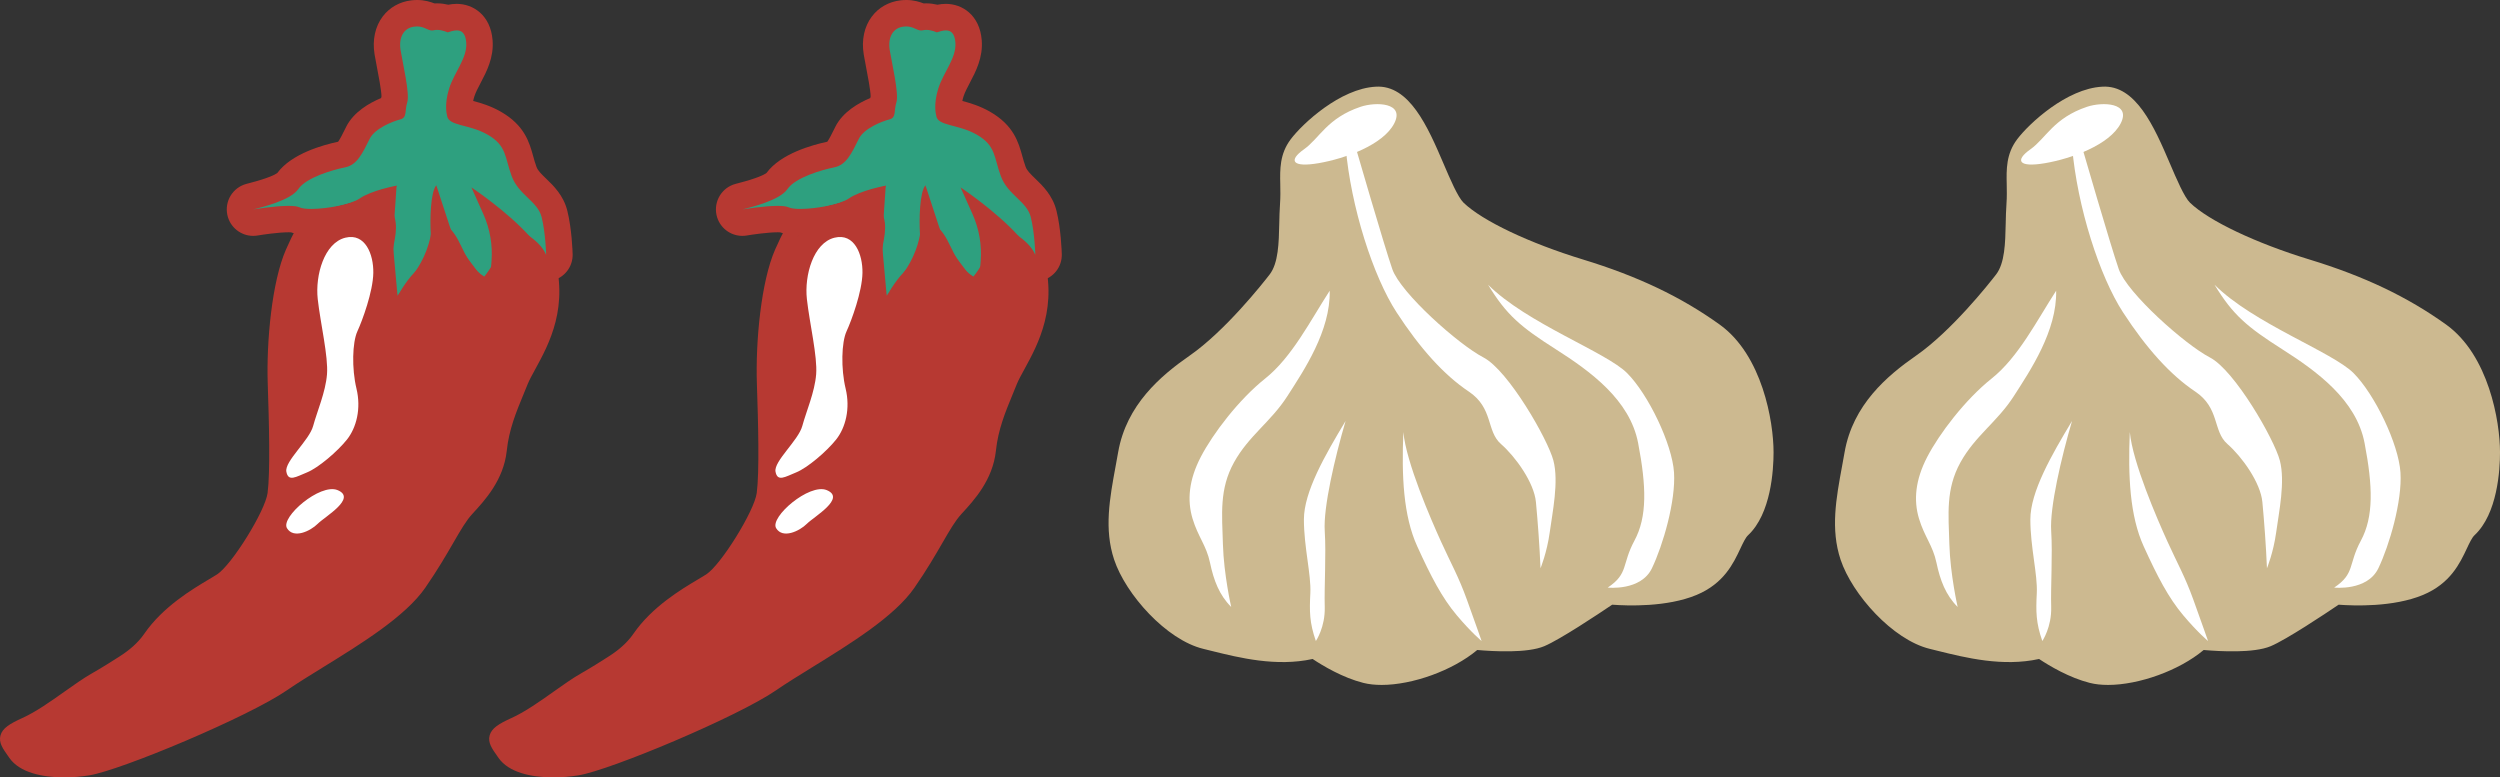
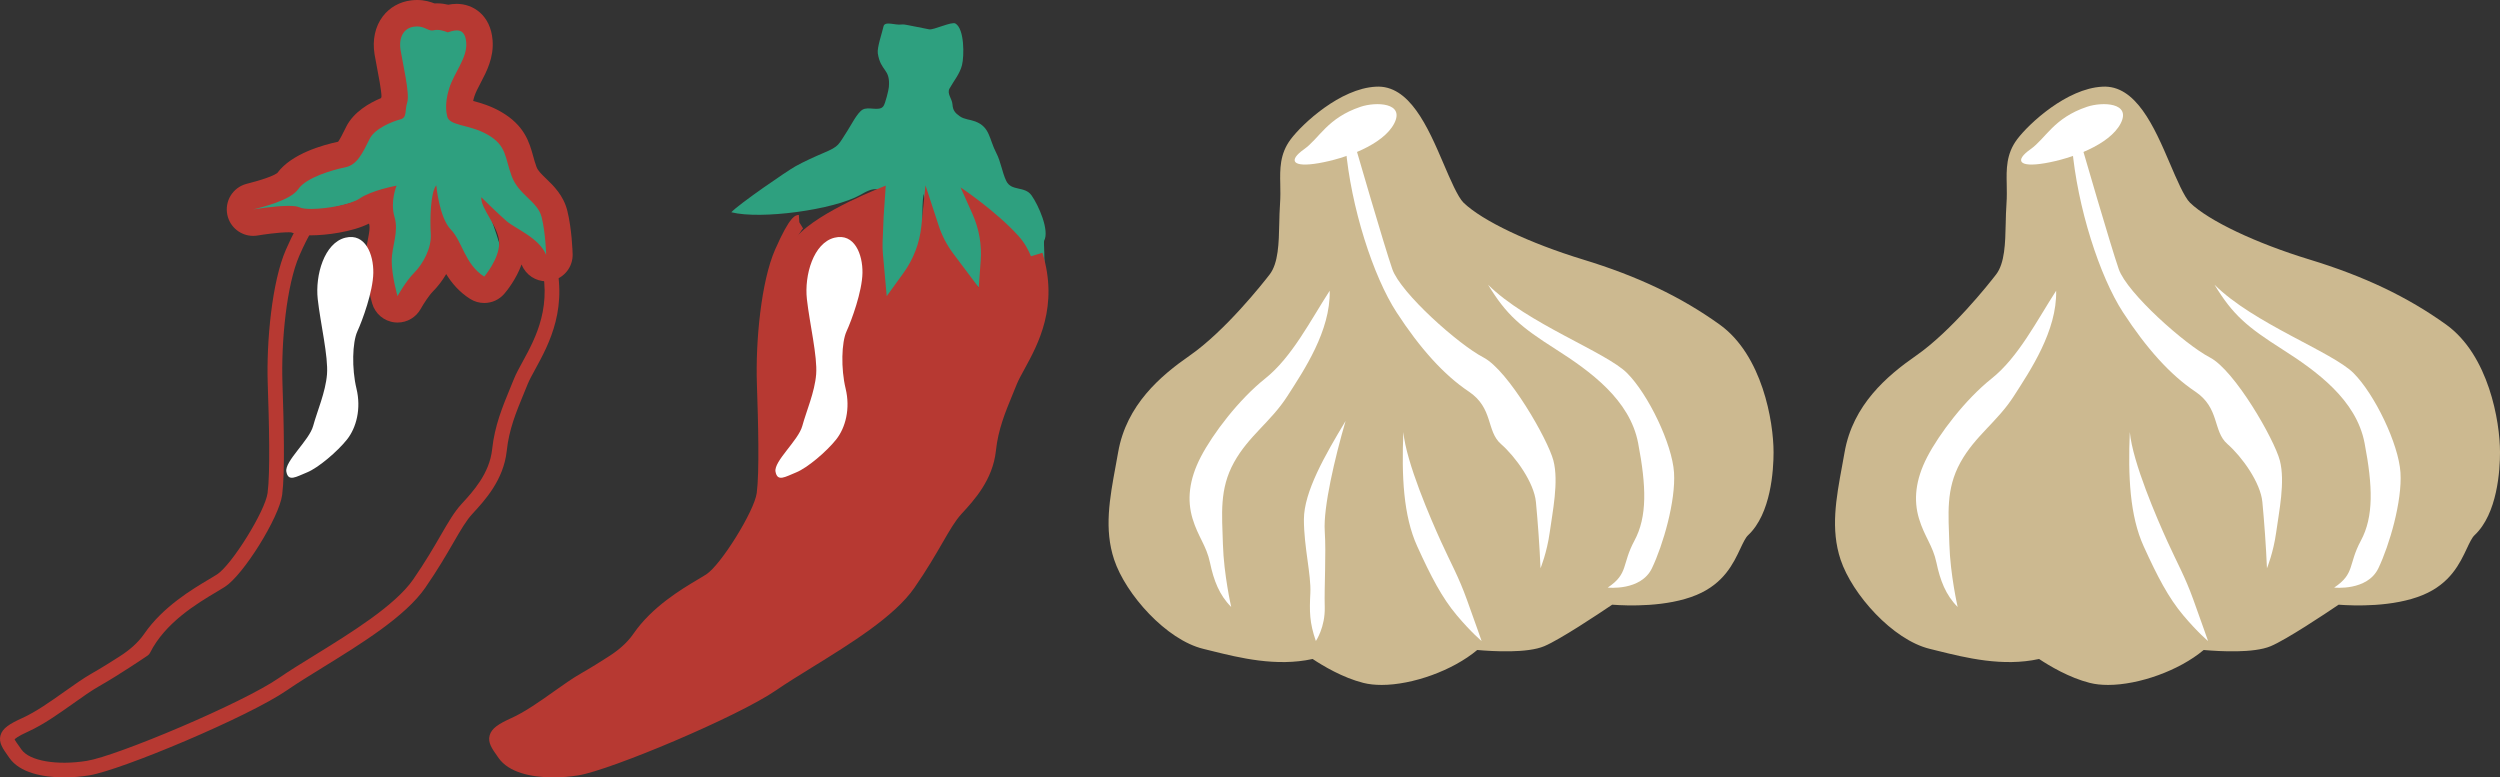
<svg xmlns="http://www.w3.org/2000/svg" id="_レイヤー_1" data-name="レイヤー 1" width="35.896mm" height="11.162mm" version="1.1" viewBox="0 0 101.752 31.64">
  <rect x="0" y="0" width="101.752" height="31.64" fill="#333333" stroke="none" />
  <defs>
    <style>
      .cls-1 {
        fill: #2ea07f;
      }

      .cls-1, .cls-2, .cls-3, .cls-4 {
        stroke-width: 0px;
      }

      .cls-2 {
        fill: #ccb990;
      }

      .cls-3 {
        fill: #b73932;
      }

      .cls-4 {
        fill: #fff;
      }
    </style>
  </defs>
  <g>
    <path class="cls-1" d="M36.953,1.023c-.092-.018-.186-.037-.279-.024-.233.032-.667-.154-.715.077s-.268.862-.232,1.094c.117.754.515.61.451,1.371-.011.132-.144.666-.219.775-.164.241-.604,0-.855.149-.214.127-.463.626-.599.835-.392.598-.325.646-.984.924-.32.135-.829.366-1.133.537-.38.213-2.329,1.556-2.623,1.878,1.2.305,4.175-.099,5.253-.708.227-.128.476-.28.729-.217-.273.516-.23,1.135-.181,1.716.054.633.107,1.266.161,1.899.01.121.109.209.126.329.105.737.634.609.767.528.618-.376.735-1.606.869-2.317.123-.65-.006-1.326.104-1.978.339,1.754,1.389,2.941,2.243,3.812.276-.258.499-1.449.391-1.812-.147-.494-.298-.869-.445-1.362.429.225.406.27.78.578.394.324.885.505.739.993-.178.593,1.147.671,1.192.656.047-.016-.02-.91.003-.954.23-.428-.23-1.451-.51-1.848s-.825-.154-1.033-.594c-.171-.362-.217-.776-.402-1.131-.3-.576-.252-1.059-.86-1.287-.216-.081-.436-.078-.626-.209-.19-.13-.284-.247-.298-.477-.015-.246-.239-.441-.119-.656.18-.321.419-.597.507-.954.088-.359.105-1.467-.268-1.689-.153-.09-.891.272-1.068.237-.289-.056-.577-.114-.866-.171Z" />
-     <path class="cls-3" d="M36.879,1.076c.3,0,.432.165.614.165.024,0,.05-.003.076-.01.043-.011.088-.015.132-.015.214,0,.427.102.427.102.116-.039.249-.081.371-.081.191,0,.356.104.386.491.05.634-.485,1.205-.696,1.876-.211.671-.087,1.081-.087,1.081.037.46.87.348,1.652.795.783.447.696.919.981,1.69.286.77,1.056,1.019,1.218,1.665s.186,1.541.186,1.541c-.286-.696-1.255-1.068-1.615-1.379s-1.026-.971-1.026-.971c-.037.472.728,1.207.728,1.865s-.609,1.367-.609,1.367c-.792-.502-.889-1.434-1.361-1.918-.472-.485-.59-1.797-.59-1.797-.236.273-.261,1.391-.224,1.975.037.584-.323,1.23-.671,1.578s-.683.957-.683.957c0,0-.236-.82-.236-1.429s.298-1.18.112-1.801c-.186-.621.087-1.267.087-1.267,0,0-1.019.186-1.503.522-.362.25-1.346.425-1.972.425-.213,0-.384-.02-.476-.064-.09-.043-.253-.06-.447-.06-.582,0-1.441.147-1.441.147.323-.087,1.516-.36,1.839-.832s1.404-.783,1.901-.882.708-.572,1.006-1.168c.212-.423.944-.708,1.238-.783s.178-.348.288-.696-.184-1.59-.271-2.124.137-.907.559-.957c.039-.006.074-.008.107-.008M36.879,0c-.072,0-.149.004-.23.014-.473.056-.886.289-1.164.658-.309.409-.426.956-.331,1.54.022.133.055.306.092.499.062.321.188.971.19,1.215-.006.023-.012.045-.017.066-.466.193-1.115.559-1.42,1.168l-.045.091c-.089.179-.207.417-.283.518-.608.128-1.898.484-2.474,1.271-.083.063-.345.207-1.152.416l-.109.029c-.556.149-.895.708-.772,1.269.109.501.553.846,1.049.846.06,0,.12-.005.181-.015.215-.037.861-.131,1.261-.131.043,0,.075.001.096.002.221.083.487.122.827.122.583,0,1.661-.132,2.349-.478.003.011.006.021.009.032.039.131-.003.35-.051.604-.05.26-.106.554-.106.888,0,.739.25,1.627.278,1.726.12.418.481.723.914.771.04.005.08.007.12.007.389,0,.751-.211.942-.557.11-.198.339-.552.502-.715.181-.181.371-.421.535-.701.218.354.517.721.973,1.01.178.113.378.167.576.167.305,0,.605-.129.816-.375.101-.117.48-.583.702-1.193.003.006.006.012.009.018.168.41.566.667.995.667.074,0,.149-.008.223-.023.508-.108.867-.563.852-1.082-.003-.104-.033-1.033-.218-1.772-.156-.622-.562-1.013-.858-1.298-.209-.201-.34-.332-.395-.48-.055-.149-.094-.289-.135-.437-.155-.56-.349-1.257-1.321-1.813-.411-.235-.81-.352-1.121-.434.011-.055.026-.117.048-.185.051-.161.15-.35.255-.55.242-.459.542-1.03.487-1.734-.08-1.024-.791-1.483-1.459-1.483-.123,0-.238.014-.344.035-.135-.032-.29-.056-.454-.056-.036,0-.072.001-.108.003-.16-.062-.4-.14-.714-.14h0Z" />
    <path class="cls-3" d="M22.513,31.64c-.9,0-1.807-.203-2.218-.787l-.055-.078c-.218-.308-.39-.551-.312-.842.079-.292.373-.475.89-.709.558-.254,1.146-.67,1.714-1.073.399-.283.776-.55,1.124-.748.362-.205.784-.47,1.141-.699.379-.244.729-.539.984-.91.757-1.099,1.957-1.814,2.642-2.221.122-.073.23-.137.317-.192.597-.381,1.965-2.582,2.06-3.318.111-.852.061-2.82.006-4.438-.059-1.744.176-4.181.741-5.466.61-1.389.825-1.402.967-1.411l.018.298.154.252c-.007.006-.18.164-.591,1.101-.528,1.203-.747,3.529-.69,5.205.056,1.641.105,3.641-.012,4.536-.12.921-1.58,3.266-2.332,3.745-.092.059-.205.126-.332.202-.784.467-2.097,1.248-2.713,2.482-.023.046-.057.085-.099.113-.046.031-1.137.773-1.965,1.242-.323.183-.688.442-1.074.716-.591.419-1.202.852-1.812,1.13-.459.209-.547.3-.564.329.012.031.131.198.226.332l.056.079c.325.461,1.441.654,2.66.458,1.218-.196,6.329-2.345,7.814-3.371.409-.283.921-.599,1.464-.933,1.456-.898,3.268-2.016,4.005-3.082.497-.72.841-1.315,1.118-1.793.308-.533.552-.954.853-1.281.452-.49,1.136-1.232,1.241-2.221.102-.956.414-1.712.744-2.514l.148-.361c.082-.202.202-.421.34-.674.54-.987,1.28-2.339.685-4.275l.571-.175c.669,2.176-.174,3.718-.732,4.737-.13.237-.242.441-.311.611l-.149.365c-.327.793-.61,1.479-.702,2.349-.127,1.186-.891,2.015-1.397,2.563-.256.278-.474.654-.775,1.175-.282.487-.632,1.093-1.143,1.833-.808,1.169-2.601,2.275-4.183,3.251-.535.33-1.041.642-1.437.916-1.567,1.083-6.765,3.262-8.059,3.47-.321.052-.673.083-1.026.083Z" />
    <path class="cls-3" d="M32.418,9.645c-.918,1.063-1.504,3.314-1.319,5.193.185,1.879.357,4.876-.243,5.99-.37.687-.918,1.499-1.283,2.02-.245.35-.544.653-.888.906l-1.631,1.2c-.326.24-.612.528-.85.855h0c-.3.413-.678.763-1.112,1.032l-4.883,3.021.331.82s1.55.739,2.251.66c.57-.064,2.597-.732,3.328-.977.176-.059.346-.13.512-.214l5.204-2.614c.155-.078.306-.166.449-.264l3.381-2.302c.339-.231.64-.514.892-.838l.901-1.158c.077-.099.15-.203.217-.309l1.164-1.836c.051-.08.105-.159.161-.235l.462-.624c.309-.417.532-.89.658-1.394l.228-.916c.067-.27.16-.527.283-.777.402-.819,1.349-2.797,1.509-3.559.204-.971.249-2.683-.683-3.716s-2.361-1.981-2.361-1.981l.486,1.086c.267.596.381,1.248.333,1.899l-.08,1.089-1.037-1.381c-.258-.344-.459-.728-.593-1.137l-.538-1.641-.166,1.65c-.07.692-.321,1.352-.728,1.916l-.683.944-.154-1.708c-.015-.171-.02-.343-.013-.515l.041-1.007.087-1.267s-2.718,1.025-3.636,2.088Z" />
    <path class="cls-4" d="M33.97,9.673c-.863.21-1.237,1.526-1.129,2.501s.435,2.34.377,3.063c-.058.723-.405,1.513-.564,2.101s-1.169,1.438-1.09,1.861.388.211.843.027c.455-.184,1.236-.849,1.623-1.335s.584-1.261.388-2.074-.169-1.883.037-2.332c.206-.449.634-1.615.648-2.375.014-.761-.33-1.632-1.133-1.437Z" />
-     <path class="cls-4" d="M33.646,19.947c-.708-.288-2.325,1.103-2.057,1.55.268.447.954.119,1.252-.179.298-.297,1.61-1.043.805-1.371Z" />
+     <path class="cls-4" d="M33.646,19.947Z" />
  </g>
  <g>
    <path class="cls-1" d="M17.044,1.023c-.092-.018-.186-.037-.279-.024-.233.032-.667-.154-.715.077s-.268.862-.232,1.094c.117.754.515.61.451,1.371-.011.132-.144.666-.219.775-.164.241-.604,0-.855.149-.214.127-.463.626-.599.835-.392.598-.325.646-.984.924-.32.135-.829.366-1.133.537-.38.213-2.329,1.556-2.623,1.878,1.2.305,4.175-.099,5.253-.708.227-.128.476-.28.729-.217-.273.516-.23,1.135-.181,1.716.054.633.107,1.266.161,1.899.01.121.109.209.126.329.105.737.634.609.767.528.618-.376.735-1.606.869-2.317.123-.65-.006-1.326.104-1.978.339,1.754,1.389,2.941,2.243,3.812.276-.258.499-1.449.391-1.812-.147-.494-.298-.869-.445-1.362.429.225.406.27.78.578.394.324.885.505.739.993-.178.593,1.147.671,1.192.656.047-.016-.02-.91.003-.954.23-.428-.23-1.451-.51-1.848s-.825-.154-1.033-.594c-.171-.362-.217-.776-.402-1.131-.3-.576-.252-1.059-.86-1.287-.216-.081-.436-.078-.626-.209-.19-.13-.284-.247-.298-.477-.015-.246-.239-.441-.119-.656.18-.321.419-.597.507-.954.088-.359.105-1.467-.268-1.689-.153-.09-.891.272-1.068.237-.289-.056-.577-.114-.866-.171Z" />
    <path class="cls-3" d="M16.97,1.076c.3,0,.432.165.614.165.024,0,.05-.003.076-.01.043-.011.088-.015.132-.015.214,0,.427.102.427.102.116-.039.249-.081.371-.081.191,0,.356.104.386.491.05.634-.485,1.205-.696,1.876-.211.671-.087,1.081-.087,1.081.037.46.87.348,1.652.795.783.447.696.919.981,1.69.286.77,1.056,1.019,1.218,1.665s.186,1.541.186,1.541c-.286-.696-1.255-1.068-1.615-1.379s-1.026-.971-1.026-.971c-.037.472.728,1.207.728,1.865s-.609,1.367-.609,1.367c-.792-.502-.889-1.434-1.361-1.918-.472-.485-.59-1.797-.59-1.797-.236.273-.261,1.391-.224,1.975.037.584-.323,1.23-.671,1.578s-.683.957-.683.957c0,0-.236-.82-.236-1.429s.298-1.18.112-1.801c-.186-.621.087-1.267.087-1.267,0,0-1.019.186-1.503.522-.362.25-1.346.425-1.972.425-.213,0-.384-.02-.476-.064-.09-.043-.253-.06-.447-.06-.582,0-1.441.147-1.441.147.323-.087,1.516-.36,1.839-.832s1.404-.783,1.901-.882.708-.572,1.006-1.168c.212-.423.944-.708,1.238-.783s.178-.348.288-.696-.184-1.59-.271-2.124.137-.907.559-.957c.039-.006.074-.008.107-.008M16.97,0c-.072,0-.149.004-.23.014-.473.056-.886.289-1.164.658-.309.409-.426.956-.331,1.54.022.133.055.306.092.499.062.321.188.971.19,1.215-.006.023-.012.045-.017.066-.466.193-1.115.559-1.42,1.168l-.045.091c-.089.179-.207.417-.283.518-.608.128-1.898.484-2.474,1.271-.083.063-.345.207-1.152.416l-.109.029c-.556.149-.895.708-.772,1.269.109.501.553.846,1.049.846.06,0,.12-.005.181-.015.215-.037.861-.131,1.261-.131.043,0,.075.001.096.002.221.083.487.122.827.122.583,0,1.661-.132,2.349-.478.003.011.006.021.009.032.039.131-.003.35-.051.604-.05.26-.106.554-.106.888,0,.739.25,1.627.278,1.726.12.418.481.723.914.771.04.005.08.007.12.007.389,0,.751-.211.942-.557.11-.198.339-.552.502-.715.181-.181.371-.421.535-.701.218.354.517.721.973,1.01.178.113.378.167.576.167.305,0,.605-.129.816-.375.101-.117.48-.583.702-1.193.003.006.006.012.009.018.168.41.566.667.995.667.074,0,.149-.008.223-.023.508-.108.867-.563.852-1.082-.003-.104-.033-1.033-.218-1.772-.156-.622-.562-1.013-.858-1.298-.209-.201-.34-.332-.395-.48-.055-.149-.094-.289-.135-.437-.155-.56-.349-1.257-1.321-1.813-.411-.235-.81-.352-1.121-.434.011-.055.026-.117.048-.185.051-.161.15-.35.255-.55.242-.459.542-1.03.487-1.734-.08-1.024-.791-1.483-1.459-1.483-.123,0-.238.014-.344.035-.135-.032-.29-.056-.454-.056-.036,0-.072.001-.108.003-.16-.062-.4-.14-.714-.14h0Z" />
    <path class="cls-3" d="M2.604,31.64c-.9,0-1.807-.203-2.218-.787l-.055-.078c-.218-.308-.39-.551-.312-.842.079-.292.373-.475.89-.709.558-.254,1.146-.67,1.714-1.073.399-.283.776-.55,1.124-.748.362-.205.784-.47,1.141-.699.379-.244.729-.539.984-.91.757-1.099,1.957-1.814,2.642-2.221.122-.073.23-.137.317-.192.597-.381,1.965-2.582,2.06-3.318.111-.852.061-2.82.006-4.438-.059-1.744.176-4.181.741-5.466.61-1.389.825-1.402.967-1.411l.018.298.154.252c-.007.006-.18.164-.591,1.101-.528,1.203-.747,3.529-.69,5.205.056,1.641.105,3.641-.012,4.536-.12.921-1.58,3.266-2.332,3.745-.092.059-.205.126-.332.202-.784.467-2.097,1.248-2.713,2.482-.023.046-.057.085-.099.113-.046.031-1.137.773-1.965,1.242-.323.183-.688.442-1.074.716-.591.419-1.202.852-1.812,1.13-.459.209-.547.3-.564.329.012.031.131.198.226.332l.056.079c.325.461,1.441.654,2.66.458,1.218-.196,6.329-2.345,7.814-3.371.409-.283.921-.599,1.464-.933,1.456-.898,3.268-2.016,4.005-3.082.497-.72.841-1.315,1.118-1.793.308-.533.552-.954.853-1.281.452-.49,1.136-1.232,1.241-2.221.102-.956.414-1.712.744-2.514l.148-.361c.082-.202.202-.421.34-.674.54-.987,1.28-2.339.685-4.275l.571-.175c.669,2.176-.174,3.718-.732,4.737-.13.237-.242.441-.311.611l-.149.365c-.327.793-.61,1.479-.702,2.349-.127,1.186-.891,2.015-1.397,2.563-.256.278-.474.654-.775,1.175-.282.487-.632,1.093-1.143,1.833-.808,1.169-2.601,2.275-4.183,3.251-.535.33-1.041.642-1.437.916-1.567,1.083-6.765,3.262-8.059,3.47-.321.052-.673.083-1.026.083Z" />
-     <path class="cls-3" d="M12.509,9.645c-.918,1.063-1.504,3.314-1.319,5.193.185,1.879.357,4.876-.243,5.99-.37.687-.918,1.499-1.283,2.02-.245.35-.544.653-.888.906l-1.631,1.2c-.326.24-.612.528-.85.855h0c-.3.413-.678.763-1.112,1.032L.3,29.862l.331.82s1.55.739,2.251.66c.57-.064,2.597-.732,3.328-.977.176-.059.346-.13.512-.214l5.204-2.614c.155-.078.306-.166.449-.264l3.381-2.302c.339-.231.64-.514.892-.838l.901-1.158c.077-.099.15-.203.217-.309l1.164-1.836c.051-.08.105-.159.161-.235l.462-.624c.309-.417.532-.89.658-1.394l.228-.916c.067-.27.16-.527.283-.777.402-.819,1.349-2.797,1.509-3.559.204-.971.249-2.683-.683-3.716s-2.361-1.981-2.361-1.981l.486,1.086c.267.596.381,1.248.333,1.899l-.08,1.089-1.037-1.381c-.258-.344-.459-.728-.593-1.137l-.538-1.641-.166,1.65c-.07.692-.321,1.352-.728,1.916l-.683.944-.154-1.708c-.015-.171-.02-.343-.013-.515l.041-1.007.087-1.267s-2.718,1.025-3.636,2.088Z" />
    <path class="cls-4" d="M14.061,9.673c-.863.21-1.237,1.526-1.129,2.501s.435,2.34.377,3.063c-.058.723-.405,1.513-.564,2.101s-1.169,1.438-1.09,1.861.388.211.843.027c.455-.184,1.236-.849,1.623-1.335s.584-1.261.388-2.074-.169-1.883.037-2.332c.206-.449.634-1.615.648-2.375.014-.761-.33-1.632-1.133-1.437Z" />
-     <path class="cls-4" d="M13.737,19.947c-.708-.288-2.325,1.103-2.057,1.55.268.447.954.119,1.252-.179.298-.297,1.61-1.043.805-1.371Z" />
  </g>
  <g>
    <g>
      <path class="cls-2" d="M56.031,4.205c-1.145.059-2.511,1.274-2.96,1.874-.45.6-.225,1.237-.3,2.286s.075,2.398-.562,3.223c-.637.824-2.061,2.511-3.41,3.448s-2.361,1.986-2.623,3.485-.6,2.811-.187,4.047,1.911,2.885,3.148,3.185c1.237.3,2.885.787,4.422.337,0,0,1.049.787,2.099,1.049,1.049.262,3.185-.337,4.235-1.387,0,0,1.986.225,2.698-.075.712-.3,2.848-1.761,2.848-1.761,0,0,2.002.238,3.351-.324,1.349-.562,1.333-1.774,1.895-2.299s.824-1.686.824-2.885-.45-3.597-1.911-4.647-3.148-1.874-5.359-2.548-4.244-1.611-5.139-2.473c-.896-.863-1.608-4.61-3.069-4.535Z" />
      <path class="cls-2" d="M56.23,27.877c-.267,0-.516-.026-.738-.082-.84-.21-1.657-.701-2.067-.974-1.48.326-2.997-.052-4.125-.332l-.323-.08c-1.507-.365-3.159-2.217-3.63-3.629-.414-1.243-.183-2.492.061-3.814l.102-.564c.337-1.925,1.729-3.108,2.903-3.923,1.45-1.007,2.971-2.93,3.261-3.306.358-.463.376-1.286.393-2.082.006-.268.012-.53.03-.776.022-.307.015-.575.011-.817-.013-.604-.026-1.229.423-1.827.48-.64,2.019-2.069,3.467-2.143h0c1.36-.083,2.112,1.628,2.752,3.126.274.642.585,1.37.819,1.597.765.737,2.675,1.644,4.867,2.313,2.219.677,3.985,1.518,5.556,2.646,1.735,1.246,2.193,3.943,2.193,5.196,0,.725-.101,2.504-1.039,3.38-.102.095-.204.312-.312.541-.282.6-.668,1.422-1.785,1.888-1.207.502-2.811.443-3.432.396-.578.39-2.122,1.418-2.765,1.689-.687.29-2.066.213-2.728.155-1.001.839-2.638,1.422-3.894,1.422ZM53.557,25.413c.145,0,.287.047.406.135.009.007.957.71,1.857.935.751.189,2.662-.278,3.592-1.209.145-.145.351-.218.554-.194.871.098,2.021.116,2.361-.026.472-.199,1.924-1.146,2.728-1.696.135-.092.297-.132.461-.114.019.002,1.846.209,3.012-.277.635-.264.843-.705,1.082-1.215.158-.335.321-.682.613-.954.302-.283.609-1.132.609-2.391,0-1.132-.442-3.245-1.629-4.097-1.448-1.039-3.088-1.818-5.162-2.451-2.453-.748-4.476-1.733-5.41-2.633-.432-.417-.753-1.169-1.124-2.039-.32-.751-.984-2.307-1.43-2.307h-.01c-.854.044-2.052,1.068-2.454,1.604-.163.216-.165.459-.155.987.006.279.012.588-.014.942-.016.224-.02.464-.026.708-.021.967-.045,2.064-.675,2.879-.438.566-1.987,2.498-3.56,3.59-1.443,1.002-2.144,1.914-2.342,3.046l-.105.576c-.221,1.196-.411,2.229-.107,3.141.369,1.108,1.739,2.517,2.665,2.742l.33.081c1.119.278,2.513.624,3.743.264.062-.018.126-.027.19-.027Z" />
    </g>
    <path class="cls-4" d="M55.378,4.346c-1.367.459-1.671,1.283-2.308,1.733s-.487.749.6.562c1.087-.187,2.623-.749,3.073-1.611.449-.862-.745-.892-1.365-.684Z" />
    <path class="cls-4" d="M54.12,11.832c-.787,1.217-1.536,2.705-2.623,3.572-1.087.867-2.136,2.254-2.623,3.191s-.562,1.761-.337,2.511c.225.749.562,1.087.712,1.799s.375,1.312.862,1.799c0,0-.3-1.312-.337-2.548-.037-1.237-.15-2.248.45-3.335.6-1.087,1.499-1.649,2.173-2.698s1.76-2.659,1.723-4.291Z" />
    <path class="cls-4" d="M54.767,5.966c.214,2.473,1.124,5.284,2.074,6.745s1.925,2.548,2.936,3.223.712,1.611,1.312,2.136,1.349,1.574,1.424,2.361.15,1.799.187,2.698c0,0,.262-.637.375-1.461.112-.824.375-2.061.15-2.923s-1.836-3.672-2.848-4.197c-1.012-.525-3.373-2.623-3.71-3.597s-1.499-4.984-1.499-4.984h-.401Z" />
    <path class="cls-4" d="M54.767,17.133c-.835,1.387-1.697,2.885-1.697,4.01s.3,2.248.262,2.998c-.037.749-.037,1.199.225,1.949,0,0,.385-.562.361-1.387-.024-.824.062-2.136,0-3.092s.41-2.979.849-4.478Z" />
    <path class="cls-4" d="M57.118,17.583c-.075,1.799,0,3.41.562,4.647s1.012,2.099,1.611,2.811c.6.712,1.012,1.049,1.012,1.049,0,0-.262-.749-.6-1.686s-.643-1.461-1.052-2.361-1.421-3.223-1.533-4.46Z" />
    <path class="cls-4" d="M60.565,11.587c.749,1.237,1.338,1.724,2.749,2.623s3.022,2.061,3.359,3.822.375,2.998-.15,3.972-.232,1.34-1.087,1.911c0,0,1.349.15,1.799-.787s.974-2.736.899-3.897-1.049-3.185-1.911-4.047c-.861-.861-4.084-2.023-5.658-3.597Z" />
  </g>
  <g>
    <g>
      <path class="cls-2" d="M85.598,4.205c-1.145.059-2.511,1.274-2.96,1.874-.45.6-.225,1.237-.3,2.286s.075,2.398-.562,3.223c-.637.824-2.061,2.511-3.41,3.448s-2.361,1.986-2.623,3.485-.6,2.811-.187,4.047,1.911,2.885,3.148,3.185c1.237.3,2.885.787,4.422.337,0,0,1.049.787,2.099,1.049,1.049.262,3.185-.337,4.235-1.387,0,0,1.986.225,2.698-.075.712-.3,2.848-1.761,2.848-1.761,0,0,2.002.238,3.351-.324,1.349-.562,1.333-1.774,1.895-2.299s.824-1.686.824-2.885-.45-3.597-1.911-4.647-3.148-1.874-5.359-2.548-4.244-1.611-5.139-2.473c-.896-.863-1.608-4.61-3.069-4.535Z" />
      <path class="cls-2" d="M85.797,27.877c-.267,0-.516-.026-.738-.082-.84-.21-1.657-.701-2.067-.974-1.48.326-2.997-.052-4.125-.332l-.323-.08c-1.507-.365-3.159-2.217-3.63-3.629-.414-1.243-.183-2.492.061-3.814l.102-.564c.337-1.925,1.729-3.108,2.903-3.923,1.45-1.007,2.971-2.93,3.261-3.306.358-.463.376-1.286.393-2.082.006-.268.012-.53.03-.776.022-.307.015-.575.011-.817-.013-.604-.026-1.229.423-1.827.48-.64,2.019-2.069,3.467-2.143h0c1.36-.083,2.112,1.628,2.752,3.126.274.642.585,1.37.819,1.597.765.737,2.675,1.644,4.867,2.313,2.219.677,3.985,1.518,5.556,2.646,1.735,1.246,2.193,3.943,2.193,5.196,0,.725-.101,2.504-1.039,3.38-.102.095-.204.312-.312.541-.282.6-.668,1.422-1.785,1.888-1.207.502-2.811.443-3.432.396-.578.39-2.122,1.418-2.765,1.689-.687.29-2.066.213-2.728.155-1.001.839-2.638,1.422-3.894,1.422ZM83.124,25.413c.145,0,.287.047.406.135.009.007.957.71,1.857.935.751.189,2.662-.278,3.592-1.209.145-.145.351-.218.554-.194.871.098,2.021.116,2.361-.026.472-.199,1.924-1.146,2.728-1.696.135-.092.297-.132.461-.114.019.002,1.846.209,3.012-.277.635-.264.843-.705,1.082-1.215.158-.335.321-.682.613-.954.302-.283.609-1.132.609-2.391,0-1.132-.442-3.245-1.629-4.097-1.448-1.039-3.088-1.818-5.162-2.451-2.453-.748-4.476-1.733-5.41-2.633-.432-.417-.753-1.169-1.124-2.039-.32-.751-.984-2.307-1.43-2.307h-.01c-.854.044-2.052,1.068-2.454,1.604-.163.216-.165.459-.155.987.006.279.012.588-.014.942-.016.224-.02.464-.026.708-.021.967-.045,2.064-.675,2.879-.438.566-1.987,2.498-3.56,3.59-1.443,1.002-2.144,1.914-2.342,3.046l-.105.576c-.221,1.196-.411,2.229-.107,3.141.369,1.108,1.739,2.517,2.665,2.742l.33.081c1.119.278,2.513.624,3.743.264.062-.018.126-.027.19-.027Z" />
    </g>
    <path class="cls-4" d="M84.945,4.346c-1.367.459-1.671,1.283-2.308,1.733s-.487.749.6.562c1.087-.187,2.623-.749,3.073-1.611.449-.862-.745-.892-1.365-.684Z" />
    <path class="cls-4" d="M83.687,11.832c-.787,1.217-1.536,2.705-2.623,3.572-1.087.867-2.136,2.254-2.623,3.191s-.562,1.761-.337,2.511c.225.749.562,1.087.712,1.799s.375,1.312.862,1.799c0,0-.3-1.312-.337-2.548-.037-1.237-.15-2.248.45-3.335.6-1.087,1.499-1.649,2.173-2.698s1.76-2.659,1.723-4.291Z" />
    <path class="cls-4" d="M84.334,5.966c.214,2.473,1.124,5.284,2.074,6.745s1.925,2.548,2.936,3.223.712,1.611,1.312,2.136,1.349,1.574,1.424,2.361.15,1.799.187,2.698c0,0,.262-.637.375-1.461.112-.824.375-2.061.15-2.923s-1.836-3.672-2.848-4.197c-1.012-.525-3.373-2.623-3.71-3.597s-1.499-4.984-1.499-4.984h-.401Z" />
-     <path class="cls-4" d="M84.334,17.133c-.835,1.387-1.697,2.885-1.697,4.01s.3,2.248.262,2.998c-.037.749-.037,1.199.225,1.949,0,0,.385-.562.361-1.387-.024-.824.062-2.136,0-3.092s.41-2.979.849-4.478Z" />
    <path class="cls-4" d="M86.685,17.583c-.075,1.799,0,3.41.562,4.647s1.012,2.099,1.611,2.811c.6.712,1.012,1.049,1.012,1.049,0,0-.262-.749-.6-1.686s-.643-1.461-1.052-2.361-1.421-3.223-1.533-4.46Z" />
    <path class="cls-4" d="M90.132,11.587c.749,1.237,1.338,1.724,2.749,2.623s3.022,2.061,3.359,3.822.375,2.998-.15,3.972-.232,1.34-1.087,1.911c0,0,1.349.15,1.799-.787s.974-2.736.899-3.897-1.049-3.185-1.911-4.047c-.861-.861-4.084-2.023-5.658-3.597Z" />
  </g>
</svg>